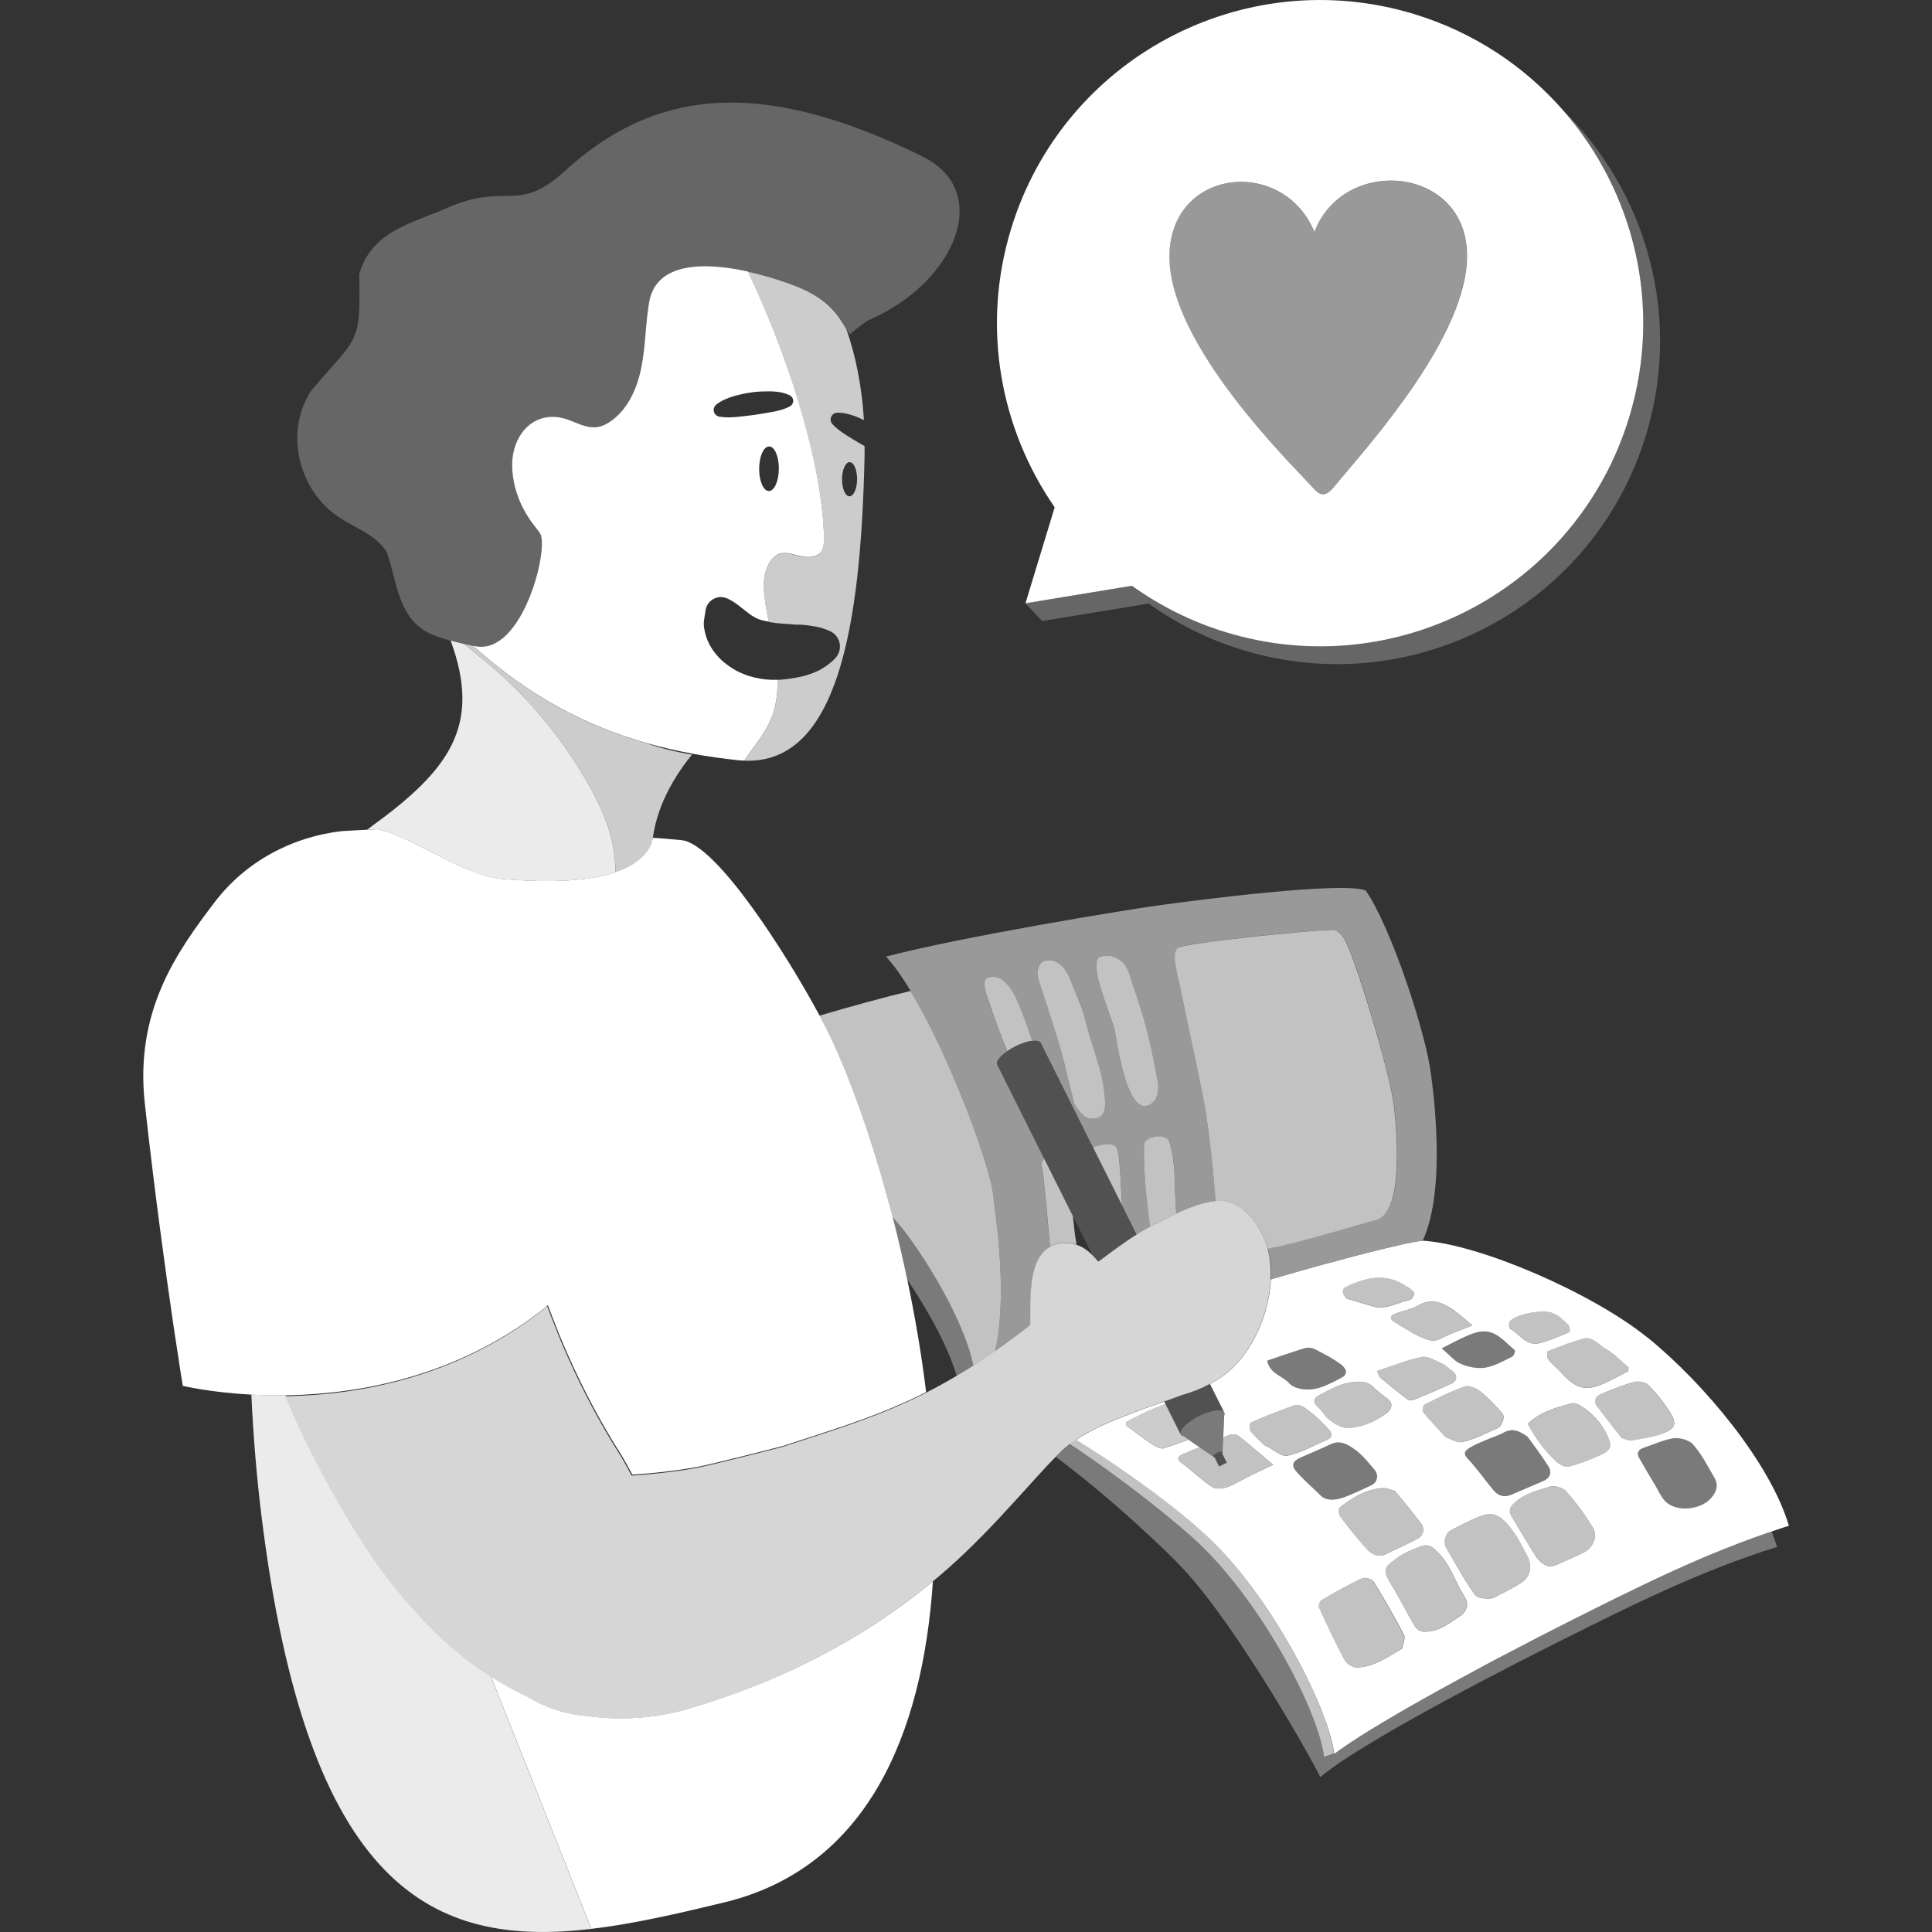
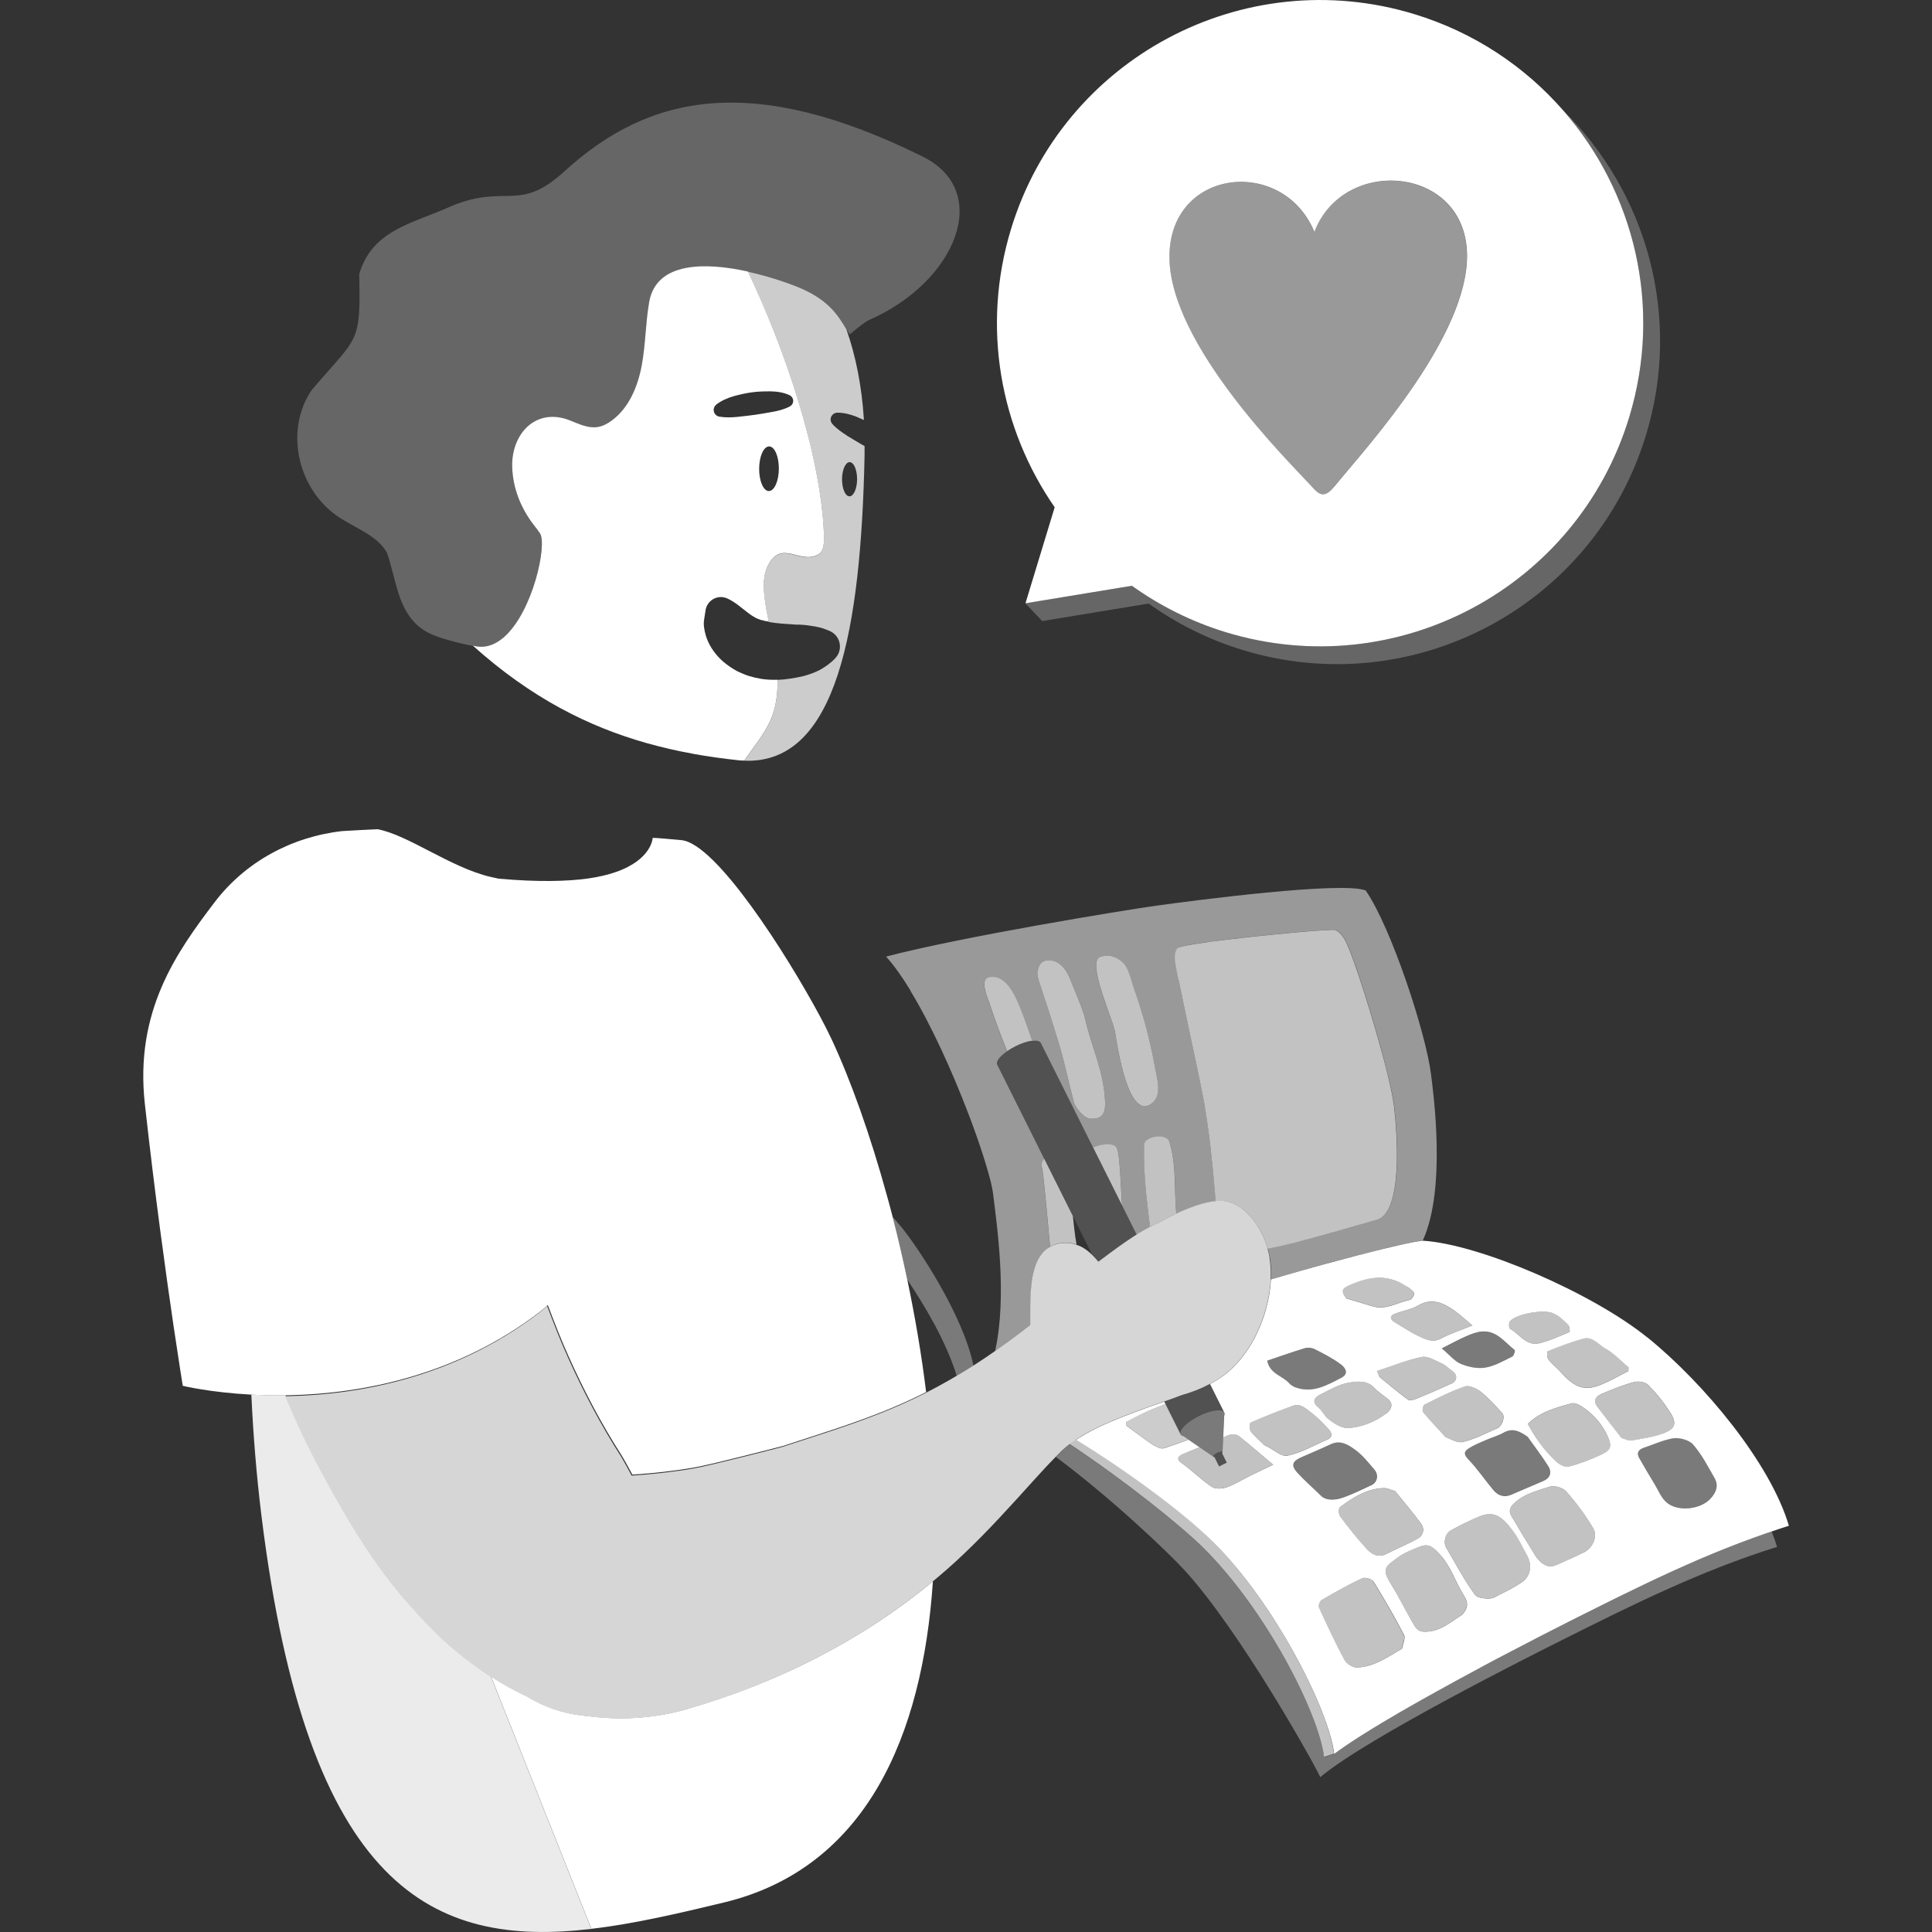
<svg xmlns="http://www.w3.org/2000/svg" viewBox="0 0 300 300">
  <rect x="0" y="0" width="300" height="300" fill="#333333" stroke="none" />
  <g fill="#fff">
    <path d="m 141.38 153.87 c 3.27 5.37 6.51 12.59 8.92 18.89 .03 .07 .05 .14 .08 .21 .12 .31 .23 .61 .35 .92 .03 .09 .07 .18 .1 .27 .11 .29 .22 .59 .32 .87 .03 .07 .05 .14 .08 .22 .23 .64 .46 1.27 .67 1.88 v .01 c .08 .22 .15 .43 .22 .64 .05 .15 .1 .31 .15 .46 .06 .19 .13 .38 .19 .57 .06 .17 .11 .34 .16 .5 .05 .17 .11 .34 .16 .5 .06 .18 .11 .36 .17 .54 .04 .14 .09 .29 .13 .43 .07 .23 .14 .46 .2 .68 .02 .07 .05 .15 .07 .22 .08 .29 .16 .57 .23 .83 .03 .09 .05 .18 .07 .26 .05 .18 .09 .36 .14 .53 .02 .09 .05 .18 .07 .27 .04 .16 .07 .31 .1 .45 .02 .08 .04 .17 .05 .24 .03 .15 .06 .29 .08 .42 .01 .06 .03 .13 .04 .19 .03 .19 .06 .36 .08 .52 .56 4.69 2.23 15.78 .31 24.4 1.75 -1.22 3.57 -2.56 5.48 -4.06 .04 -2.37 -.14 -5.75 .57 -8.43 .13 -.49 .29 -.95 .48 -1.38 .41 -.9 .97 -1.66 1.76 -2.18 .08 -.05 .16 -.09 .24 -.13 -.06 -.58 -.11 -1.17 -.17 -1.77 -.02 -.22 -.04 -.44 -.06 -.66 -.04 -.44 -.08 -.89 -.12 -1.33 s -.08 -.89 -.12 -1.32 -.08 -.87 -.12 -1.29 -.08 -.83 -.12 -1.23 c -.02 -.2 -.04 -.39 -.06 -.58 -.09 -.95 -.18 -1.81 -.26 -2.49 -.02 -.14 -.03 -.27 -.05 -.39 -.07 -.62 -.14 -1.06 -.19 -1.26 -.14 -.52 0 -.96 .3 -1.3 l .06 -.06 -.99 -1.99 -6.31 -12.63 c -.23 -.47 .41 -1.3 1.54 -2.07 -.02 -.04 -.03 -.08 -.05 -.11 -.45 -1.11 -.89 -2.24 -1.31 -3.37 s -.83 -2.27 -1.2 -3.39 c -.14 -.41 -.36 -.97 -.55 -1.56 -.08 -.24 -.15 -.48 -.22 -.71 -.04 -.14 -.07 -.27 -.1 -.41 -.05 -.21 -.08 -.42 -.1 -.61 -.03 -.31 0 -.59 .09 -.81 s .25 -.38 .51 -.45 c 2.37 -.65 3.86 2.39 4.2 3.08 .82 1.68 1.73 4.21 2.57 6.73 .72 -.1 1.24 -.01 1.4 .31 l 6.31 12.63 1.83 3.67 c .15 -.08 .3 -.15 .48 -.22 .22 -.08 .46 -.15 .71 -.2 .73 -.15 1.5 -.16 1.95 .02 .15 .06 .27 .14 .34 .24 .63 .26 .72 4.66 1 9.1 l 2.27 4.54 c .7 -.44 1.4 -.84 2.08 -1.19 -.41 -3.28 -.82 -6.47 -.92 -9.97 -.03 -.9 -.03 -1.81 -.01 -2.75 .03 -1.3 3.44 -1.93 3.94 -.49 .75 2.51 .82 4.86 .87 7.23 .02 .95 .04 1.9 .11 2.87 .02 .35 .06 .7 .09 1.05 1.79 -.84 4.13 -1.76 6.1 -1.95 -.06 -.72 -.12 -1.44 -.18 -2.15 -.38 -4.28 -.8 -8.4 -1.58 -13.04 -.13 -.74 -.37 -1.96 -.68 -3.46 -.09 -.43 -.18 -.88 -.28 -1.35 -.15 -.71 -.31 -1.46 -.47 -2.23 -.16 -.78 -.34 -1.58 -.51 -2.39 -.17 -.82 -.35 -1.64 -.52 -2.47 -.18 -.82 -.35 -1.64 -.52 -2.45 -.11 -.54 -.22 -1.06 -.33 -1.58 -.48 -2.31 -.9 -4.37 -1.14 -5.77 -.07 -.41 -.13 -.84 -.1 -1.25 .02 -.41 .13 -.81 .37 -1.16 .11 -.16 1.02 -.37 2.43 -.6 .47 -.08 1 -.16 1.57 -.24 .86 -.12 1.81 -.25 2.83 -.38 s 2.1 -.26 3.21 -.38 c .74 -.08 1.49 -.17 2.24 -.25 s 1.5 -.16 2.24 -.23 1.47 -.14 2.17 -.21 c .71 -.07 1.39 -.13 2.04 -.19 3.25 -.28 5.66 -.44 5.86 -.34 .25 .13 .47 .29 .66 .47 .38 .36 .66 .8 .89 1.25 .12 .23 .22 .46 .32 .69 .12 .26 .24 .57 .38 .92 s .28 .73 .43 1.15 c .08 .21 .16 .43 .24 .65 .24 .68 .5 1.42 .76 2.22 .18 .53 .36 1.09 .54 1.66 .09 .29 .19 .58 .28 .87 .28 .88 .56 1.8 .85 2.73 .19 .62 .38 1.25 .56 1.88 .19 .63 .37 1.26 .55 1.89 1.25 4.39 2.31 8.61 2.59 10.84 .54 4.34 1.42 16.62 -2.62 17.75 -5.07 1.42 -5.78 1.71 -12.3 3.45 -.56 .15 -1.29 .33 -2.12 .52 -.62 .14 -1.3 .29 -1.99 .43 -.19 .04 -.38 .08 -.57 .11 .12 .45 .23 .91 .31 1.37 .19 1.13 .25 2.27 .19 3.4 .76 -.22 1.55 -.45 2.36 -.69 .76 -.22 1.55 -.44 2.34 -.67 1.19 -.34 2.4 -.67 3.6 -1 1.61 -.44 3.21 -.87 4.75 -1.27 .77 -.2 1.52 -.4 2.25 -.58 .37 -.09 .72 -.18 1.08 -.27 .42 -.1 .83 -.2 1.23 -.3 .94 -.23 1.82 -.43 2.61 -.61 .28 -.06 .56 -.12 .82 -.18 1.04 -.22 1.9 -.38 2.52 -.45 3.73 -8.12 1.58 -23.36 1.29 -25.73 -.76 -6.38 -6.2 -22.94 -10.16 -28.63 -3.65 -1.45 -26.56 1.54 -32.49 2.36 -4.92 .68 -30.33 4.84 -41.98 7.91 1.24 1.36 2.53 3.19 3.81 5.3 z m 29.51 -5.32 c 1.51 -.44 2.72 .16 3.53 .98 .82 .82 1.24 2.85 1.61 3.84 .73 1.99 1.37 4.04 1.91 6.1 .55 2.06 1 4.13 1.37 6.17 .11 .61 .27 1.28 .38 1.95 .05 .27 .08 .53 .11 .8 s .04 .52 .03 .77 c 0 .13 -.01 .25 -.03 .37 -.06 .49 -.21 .94 -.5 1.33 -.14 .19 -.32 .37 -.54 .53 -.24 .17 -.46 .28 -.68 .33 -.33 .08 -.64 .04 -.93 -.09 -.2 -.09 -.38 -.23 -.56 -.4 -.27 -.26 -.52 -.6 -.76 -1.01 s -.46 -.87 -.66 -1.38 -.39 -1.05 -.56 -1.62 c -.17 -.56 -.33 -1.15 -.47 -1.72 -.1 -.39 -.18 -.77 -.26 -1.14 -.45 -2.06 -.7 -3.86 -.79 -4.3 -.05 -.25 -.15 -.61 -.3 -1.05 -.22 -.65 -.52 -1.48 -.84 -2.38 -.43 -1.2 -.89 -2.54 -1.23 -3.77 -.6 -2.16 -.82 -4.01 .17 -4.3 z m -9.75 2.17 c .05 -.33 .14 -.65 .32 -.92 .17 -.27 .42 -.49 .75 -.6 .17 -.06 .36 -.09 .57 -.09 1.14 0 1.97 .6 2.57 1.41 .36 .49 .63 1.05 .84 1.59 .14 .36 .33 .82 .54 1.33 .11 .26 .22 .52 .33 .8 .23 .55 .46 1.12 .67 1.67 .11 .27 .21 .54 .3 .8 .18 .51 .33 .98 .42 1.35 .56 2.43 1.29 4.46 1.91 6.49 s 1.12 4.07 1.24 6.52 c .07 1.43 -.18 2.76 -2.24 2.64 -1.18 -.07 -2.44 -1.93 -2.56 -2.41 -.73 -2.71 -1.42 -5.95 -2.06 -8.18 -.23 -.81 -.65 -2.17 -1.13 -3.71 -.16 -.51 -.33 -1.04 -.5 -1.58 -.25 -.81 -.51 -1.62 -.76 -2.4 -.17 -.52 -.33 -1.02 -.48 -1.5 -.23 -.71 -.44 -1.35 -.62 -1.87 -.08 -.23 -.13 -.53 -.13 -.85 0 -.16 .01 -.33 .03 -.49 z" opacity=".5" />
-     <path d="m 154.13 184.88 c -.01 -.06 -.02 -.13 -.04 -.19 -.03 -.13 -.05 -.27 -.08 -.42 -.02 -.08 -.04 -.16 -.05 -.24 -.03 -.14 -.07 -.29 -.1 -.45 -.02 -.09 -.04 -.18 -.07 -.27 -.04 -.17 -.09 -.35 -.14 -.53 -.02 -.09 -.05 -.17 -.07 -.26 -.07 -.27 -.15 -.55 -.23 -.83 -.02 -.07 -.04 -.15 -.07 -.22 -.07 -.22 -.13 -.45 -.2 -.68 -.04 -.14 -.09 -.28 -.13 -.43 -.05 -.18 -.11 -.35 -.17 -.54 -.05 -.16 -.11 -.33 -.16 -.5 -.05 -.16 -.11 -.33 -.16 -.5 -.06 -.19 -.12 -.38 -.19 -.57 -.05 -.15 -.1 -.3 -.15 -.46 -.07 -.21 -.14 -.42 -.22 -.64 v -.01 c -.21 -.61 -.44 -1.24 -.67 -1.88 -.03 -.07 -.05 -.14 -.08 -.22 -.11 -.29 -.21 -.58 -.32 -.87 -.03 -.09 -.07 -.18 -.1 -.27 -.11 -.3 -.23 -.61 -.35 -.92 -.03 -.07 -.05 -.14 -.08 -.21 -2.41 -6.29 -5.65 -13.52 -8.92 -18.89 -3.96 .94 -9.03 2.32 -14.13 3.83 .75 1.4 1.38 2.64 1.84 3.62 2.97 6.33 6.04 14.88 8.7 24.62 .27 1 .54 2 .81 3.02 .48 .55 .96 1.1 1.42 1.66 2.13 2.58 9.45 13.28 11.13 21.44 .2 -.13 .4 -.26 .6 -.39 .91 -.59 1.83 -1.22 2.77 -1.87 1.92 -8.63 .25 -19.71 -.31 -24.4 -.02 -.16 -.05 -.33 -.08 -.52 z" opacity=".7" />
    <path d="m 206.24 268.5 c -.09 -.29 -.19 -.59 -.3 -.9 -.53 -1.54 -1.22 -3.24 -2.04 -5.04 -.16 -.36 -.33 -.72 -.51 -1.09 -.52 -1.1 -1.09 -2.24 -1.7 -3.39 -1.02 -1.92 -2.15 -3.89 -3.37 -5.84 -.73 -1.17 -1.5 -2.34 -2.29 -3.49 -.27 -.38 -.53 -.76 -.8 -1.14 -.54 -.76 -1.1 -1.5 -1.66 -2.23 -.28 -.37 -.57 -.73 -.85 -1.08 -.57 -.71 -1.16 -1.41 -1.75 -2.09 -.89 -1.01 -1.79 -1.98 -2.71 -2.89 -.66 -.65 -1.41 -1.34 -2.23 -2.06 -.08 -.07 -.16 -.14 -.24 -.21 -.21 -.18 -.42 -.36 -.64 -.55 -.1 -.09 -.2 -.18 -.31 -.27 -.25 -.22 -.52 -.43 -.78 -.65 -.07 -.06 -.14 -.12 -.22 -.18 -.29 -.24 -.58 -.48 -.88 -.72 -.06 -.05 -.11 -.09 -.17 -.14 -.31 -.25 -.64 -.51 -.96 -.76 -.05 -.04 -.09 -.07 -.14 -.11 -.27 -.21 -.54 -.42 -.82 -.63 -.11 -.08 -.21 -.17 -.32 -.25 -.28 -.22 -.57 -.44 -.86 -.65 -.1 -.08 -.21 -.16 -.31 -.24 -.31 -.23 -.62 -.46 -.93 -.69 -.1 -.07 -.19 -.14 -.28 -.21 -.33 -.24 -.66 -.48 -1 -.73 -.08 -.06 -.16 -.12 -.24 -.17 -.39 -.28 -.77 -.55 -1.17 -.83 -.03 -.02 -.06 -.04 -.09 -.07 -.38 -.27 -.77 -.54 -1.15 -.8 -.04 -.03 -.09 -.06 -.13 -.09 -.39 -.27 -.78 -.53 -1.17 -.8 -.04 -.03 -.09 -.06 -.13 -.09 -1.99 -1.35 -4.03 -2.66 -6.03 -3.89 -.33 .22 -.67 .45 -.98 .69 8.36 5.53 17.17 12.57 20.75 16.11 9.78 9.68 17.97 25.77 18.77 32.49 l 1.53 -.52 c -.13 -1.05 -.43 -2.34 -.9 -3.81 z" opacity=".7" />
    <path d="m 183.03 152.16 c .19 .98 .42 2.07 .66 3.23 .11 .51 .22 1.04 .33 1.58 .17 .8 .34 1.62 .52 2.45 .18 .82 .35 1.65 .52 2.47 s .34 1.62 .51 2.39 c .16 .78 .32 1.52 .47 2.23 .1 .47 .19 .92 .28 1.35 .31 1.5 .55 2.72 .68 3.46 .78 4.63 1.21 8.76 1.58 13.04 .06 .71 .12 1.43 .18 2.15 .33 -.03 .66 -.05 .96 -.04 3.23 .14 5.86 3.55 6.95 6.83 .07 .2 .11 .4 .17 .6 .19 -.04 .38 -.07 .57 -.11 .69 -.14 1.36 -.28 1.99 -.43 .83 -.19 1.57 -.37 2.12 -.52 6.52 -1.74 7.23 -2.03 12.3 -3.45 4.04 -1.13 3.16 -13.41 2.62 -17.75 -.28 -2.23 -1.33 -6.45 -2.59 -10.84 -.18 -.63 -.36 -1.26 -.55 -1.89 s -.37 -1.26 -.56 -1.88 c -.28 -.93 -.57 -1.85 -.85 -2.73 -.09 -.29 -.19 -.59 -.28 -.87 -.19 -.57 -.37 -1.13 -.54 -1.66 -.27 -.8 -.52 -1.54 -.76 -2.22 -.08 -.23 -.16 -.44 -.24 -.65 -.15 -.42 -.3 -.81 -.43 -1.15 -.14 -.35 -.26 -.66 -.38 -.92 -.1 -.23 -.2 -.46 -.32 -.69 -.23 -.45 -.51 -.89 -.89 -1.25 -.19 -.18 -.41 -.34 -.66 -.47 -.2 -.1 -2.61 .05 -5.86 .34 -.65 .06 -1.33 .12 -2.04 .19 s -1.43 .14 -2.17 .21 -1.49 .15 -2.24 .23 -1.5 .16 -2.24 .25 c -1.11 .13 -2.19 .25 -3.21 .38 s -1.98 .25 -2.83 .38 c -.57 .08 -1.1 .16 -1.57 .24 -1.41 .23 -2.32 .44 -2.43 .6 -.24 .35 -.35 .75 -.37 1.16 -.03 .41 .03 .84 .1 1.25 .12 .7 .29 1.56 .48 2.54 z" opacity=".7" />
    <path d="m 177.65 177.79 c -.02 .94 -.02 1.86 .01 2.75 .1 3.5 .51 6.69 .92 9.97 .17 -.08 .33 -.18 .5 -.25 .26 -.12 .52 -.25 .77 -.35 0 0 1.18 -.7 2.81 -1.46 -.04 -.35 -.07 -.7 -.09 -1.05 -.06 -.97 -.08 -1.92 -.11 -2.87 -.06 -2.37 -.12 -4.72 -.87 -7.23 -.5 -1.44 -3.91 -.82 -3.94 .49 z" opacity=".7" />
    <path d="m 173.24 178.06 c -.07 -.1 -.19 -.18 -.34 -.24 -.45 -.17 -1.22 -.17 -1.95 -.02 -.24 .05 -.48 .12 -.71 .2 -.17 .06 -.33 .14 -.48 .22 l 4.47 8.94 c -.28 -4.45 -.37 -8.85 -1 -9.1 z" opacity=".7" />
    <path d="m 167 192.28 c -.05 -.37 -.1 -.8 -.16 -1.26 -.02 -.16 -.04 -.31 -.06 -.48 -.06 -.49 -.11 -1.01 -.17 -1.56 l -.02 -.16 -4.45 -8.9 c -.02 .02 -.04 .04 -.06 .06 -.22 .26 -.36 .57 -.35 .93 0 .12 .02 .24 .06 .37 .01 .05 .03 .11 .04 .19 .04 .24 .1 .6 .15 1.06 .02 .12 .03 .25 .05 .39 .08 .69 .16 1.54 .26 2.49 .02 .19 .04 .39 .06 .58 .04 .4 .08 .81 .12 1.23 s .08 .85 .12 1.29 .08 .88 .12 1.32 .08 .89 .12 1.33 c .02 .22 .04 .44 .06 .66 .06 .6 .11 1.2 .17 1.77 1.2 -.69 2.71 -.8 4.1 -.34 -.04 -.26 -.09 -.59 -.15 -.98 z" opacity=".7" />
    <path d="m 153.46 151.8 c -.26 .07 -.42 .23 -.51 .45 s -.11 .5 -.09 .81 c .02 .19 .05 .4 .1 .61 .03 .13 .06 .27 .1 .41 .06 .24 .14 .48 .22 .71 .2 .59 .42 1.15 .55 1.56 .37 1.12 .78 2.26 1.2 3.39 s .86 2.26 1.31 3.37 c .02 .04 .03 .08 .05 .11 .38 -.26 .81 -.52 1.29 -.76 .93 -.47 1.84 -.76 2.56 -.86 -.84 -2.52 -1.75 -5.05 -2.57 -6.73 -.34 -.69 -1.83 -3.73 -4.2 -3.08 z" opacity=".7" />
    <path d="m 162.35 155.43 c .25 .78 .51 1.6 .76 2.4 .17 .54 .34 1.07 .5 1.58 .48 1.54 .9 2.9 1.13 3.71 .64 2.23 1.33 5.48 2.06 8.18 .13 .48 1.38 2.34 2.56 2.41 2.06 .12 2.3 -1.21 2.24 -2.64 -.12 -2.45 -.62 -4.49 -1.24 -6.52 s -1.35 -4.06 -1.91 -6.49 c -.09 -.37 -.24 -.84 -.42 -1.35 -.09 -.26 -.19 -.53 -.3 -.8 -.21 -.55 -.44 -1.12 -.67 -1.67 -.11 -.27 -.22 -.54 -.33 -.8 -.21 -.51 -.4 -.97 -.54 -1.33 -.21 -.54 -.48 -1.1 -.84 -1.59 -.6 -.81 -1.43 -1.42 -2.57 -1.41 -.22 0 -.41 .03 -.57 .09 -.34 .12 -.58 .33 -.75 .6 s -.27 .59 -.32 .92 c -.02 .16 -.03 .33 -.03 .49 .01 .32 .06 .62 .13 .85 .18 .52 .39 1.16 .62 1.87 .15 .47 .32 .98 .48 1.5 z" opacity=".7" />
    <path d="m 171.96 156.63 c .32 .9 .62 1.73 .84 2.38 .14 .44 .25 .79 .3 1.05 .09 .45 .34 2.24 .79 4.3 .08 .37 .17 .76 .26 1.14 .14 .58 .3 1.16 .47 1.72 s .36 1.11 .56 1.62 .42 .97 .66 1.38 .49 .75 .76 1.01 c .18 .17 .37 .31 .56 .4 .29 .14 .6 .18 .93 .09 .22 -.06 .45 -.16 .68 -.33 .22 -.16 .4 -.34 .54 -.53 .29 -.39 .44 -.84 .5 -1.33 .02 -.12 .02 -.25 .03 -.37 .01 -.25 0 -.51 -.03 -.77 -.02 -.26 -.06 -.53 -.11 -.8 -.11 -.67 -.27 -1.34 -.38 -1.95 -.37 -2.04 -.83 -4.11 -1.37 -6.17 -.55 -2.06 -1.19 -4.1 -1.91 -6.1 -.36 -1 -.79 -3.03 -1.61 -3.84 -.82 -.82 -2.02 -1.42 -3.53 -.98 -.99 .29 -.77 2.14 -.17 4.3 .34 1.24 .81 2.57 1.23 3.77 z" opacity=".7" />
    <path d="m 213.27 245.6 c -.25 -.41 -1.34 -.73 -1.77 -.53 -2.17 1.02 -4.26 2.21 -6.33 3.41 -.27 .16 -.5 .86 -.37 1.14 1.26 2.75 2.53 5.49 3.96 8.15 .32 .59 1.29 1.19 1.93 1.16 2.56 -.1 4.61 -1.54 6.97 -2.91 .12 -.72 .59 -1.62 .31 -2.15 -1.46 -2.82 -3.05 -5.58 -4.72 -8.27 z" opacity=".7" />
    <path d="m 235.03 237.87 c -1.65 -2.2 -2.84 -3.48 -5.47 -2.34 -1.45 .63 -2.86 1.34 -4.25 2.08 -.91 .49 -1.22 1.89 -.73 2.73 1.31 2.22 2.51 4.51 3.98 6.61 .52 .74 .54 1.13 2.2 1.26 1.08 .09 1.41 -.3 1.95 -.54 1.31 -.6 2.61 -1.29 3.81 -2.15 1.31 -1.11 1.33 -2.78 .56 -4.12 -.68 -1.18 -1.23 -2.46 -2.04 -3.54 z" opacity=".7" />
    <path d="m 223.45 241.23 c -1.14 -1.19 -1.75 -1.6 -3.21 -.99 -1.11 .47 -2.27 .91 -3.22 1.61 -1.96 1.46 -2.59 1.65 -.92 4.31 1.17 1.86 2.12 3.85 3.22 5.75 .41 .7 .74 1.44 1.88 1.45 2.39 .02 3.98 -1.47 5.77 -2.59 .92 -1.03 1.13 -1.75 .26 -3.13 -1.31 -2.09 -2 -4.54 -3.79 -6.41 z" opacity=".7" />
    <path d="m 243.21 231.6 c -.52 -.59 -1.86 -.99 -2.58 -.75 -1.85 .61 -3.82 1.05 -5.38 2.45 -.77 .69 -1.04 1.28 -.56 2.11 1.21 2.07 2.46 4.12 3.72 6.16 .24 .39 .6 .71 .91 1.07 1.03 .68 1.42 .77 2.54 .28 1.36 -.59 2.71 -1.19 4.03 -1.85 1.42 -.71 2.27 -2.49 1.48 -3.81 -1.19 -2.01 -2.61 -3.92 -4.16 -5.67 z" opacity=".7" />
    <path d="m 212.16 240.46 c .79 .86 1.81 1.49 3.12 .83 1.6 -.81 3.27 -1.49 4.83 -2.37 .92 -.52 1.16 -1.51 .51 -2.38 -1.24 -1.68 -2.6 -3.27 -3.99 -4.99 -.65 -.18 -1.25 -.5 -1.84 -.47 -2.61 .12 -4.73 1.46 -6.73 2.97 -.23 .18 -.22 1.1 .02 1.42 1.29 1.72 2.62 3.42 4.08 5 z" opacity=".7" />
    <path d="m 246.13 218.76 c -.6 -.45 -1.51 -1.01 -2.08 -.84 -2.35 .66 -4.8 1.23 -6.82 3.18 1.18 2.19 2.62 4.2 4.46 5.89 .48 .44 1.36 .91 1.9 .76 1.78 -.49 3.53 -1.15 5.2 -1.93 1.41 -.66 1.5 -1.28 .87 -2.74 -.77 -1.77 -2.01 -3.18 -3.52 -4.31 z" opacity=".7" />
    <path d="m 259.28 219.25 c -.97 -1.49 -2.09 -2.91 -3.34 -4.17 -.46 -.46 -1.55 -.65 -2.22 -.47 -1.73 .47 -3.42 1.16 -5.08 1.86 -.84 .35 -1.32 1.03 -.63 1.95 1.21 1.6 2.46 3.18 3.77 4.87 .49 .14 1.06 .49 1.56 .4 1.7 -.28 3.46 -.52 5.05 -1.15 1.79 -.7 2 -1.57 .89 -3.28 z" opacity=".7" />
    <path d="m 227.45 215.28 c -2.17 .75 -4.24 1.82 -6.3 2.84 -.21 .11 -.36 .93 -.19 1.14 .97 1.2 2.05 2.31 3.47 3.86 .62 .2 1.76 .99 2.67 .78 1.86 -.42 3.61 -1.35 5.37 -2.13 .79 -.35 1.27 -1.81 .77 -2.36 -1.06 -1.16 -2.12 -2.35 -3.34 -3.32 -.65 -.52 -1.79 -1.04 -2.45 -.81 z" opacity=".7" />
    <path d="m 188.58 226.25 c -.09 0 -.16 -.02 -.19 -.07 l -2.14 -1.46 c -.92 .36 -1.83 .73 -2.73 1.13 -.5 .22 -1 .68 -.04 1.33 1.64 1.12 3.04 2.58 4.68 3.69 .55 .37 1.62 .31 2.32 .06 1.31 -.47 2.51 -1.23 3.76 -1.85 .99 -.49 2 -.96 3.45 -1.65 -1.96 -1.64 -3.55 -3.03 -5.2 -4.34 -.86 -.68 -1.68 -.3 -2.56 .11 l -.1 2.28 c .02 .05 -.01 .12 -.06 .19 l .72 1.45 -1.19 .59 -.72 -1.45 z" opacity=".7" />
    <path d="m 199.94 226.02 c 2.1 -.43 4.05 -1.59 6.06 -2.45 1 -.43 .86 -1.07 .24 -1.7 -.85 -.87 -1.67 -1.8 -2.65 -2.52 -.81 -.6 -1.66 -1.5 -2.84 -1.07 -2.21 .81 -4.39 1.67 -6.55 2.61 -.18 .08 -.22 1.06 .01 1.36 .61 .79 1.4 1.44 2.12 2.15 1.24 .47 2.5 1.84 3.6 1.61 z" opacity=".7" />
    <path d="m 240.43 211.06 c .54 .71 1.29 1.26 1.88 1.93 2.17 2.47 3.74 3.04 6.24 2.02 1.48 -.6 2.87 -1.41 4.3 -2.13 l .03 -.57 c -1.19 -1 -2.27 -2.18 -3.6 -2.93 -1.08 -.61 -1.99 -1.94 -3.44 -1.54 -1.88 .52 -3.71 1.23 -5.52 1.95 -.12 .05 -.12 .96 .11 1.26 z" opacity=".7" />
    <path d="m 215.26 219.47 c .72 -.55 1.25 -1.46 .15 -2.31 -.68 -.52 -1.42 -.99 -1.99 -1.62 -1.19 -1.31 -2.78 -1.05 -4.1 -.81 -1.53 .27 -2.96 1.15 -4.39 1.86 -.85 .42 -1.23 1.05 -.31 1.89 .51 .47 .9 1.08 1.34 1.62 1.04 .89 2.33 1.73 3.47 1.65 2.08 -.16 4.13 -.98 5.83 -2.27 z" opacity=".7" />
    <path d="m 219.77 217.26 c 1.89 -.78 3.76 -1.58 5.62 -2.43 .95 -.44 .94 -1.4 .07 -1.99 -.52 -.35 -.95 -.85 -1.5 -1.09 -1.03 -.45 -2.22 -1.24 -3.17 -1.05 -2.31 .45 -4.53 1.39 -6.93 2.18 .26 .6 .29 .87 .44 .99 1.42 1.17 2.84 2.35 4.32 3.45 .24 .18 .81 .08 1.16 -.06 z" opacity=".7" />
    <path d="m 216.53 205.3 c 1.22 .7 2.39 1.52 3.66 2.12 1.11 .52 2.22 1.15 3.59 .41 1.38 -.74 2.91 -1.22 4.84 -2.01 -1.07 -.9 -1.83 -1.64 -2.69 -2.23 -1.76 -1.22 -3.54 -2.15 -5.78 -.84 -1.12 .66 -2.53 .81 -3.73 1.35 -.7 .31 -.53 .84 .11 1.21 z" opacity=".7" />
    <path d="m 209.2 199.71 c -1.02 .47 -.79 .98 -.16 1.89 1.37 .41 2.75 .83 4.12 1.23 2.06 .61 3.81 -.61 5.7 -1 .31 -.07 .72 -.65 .71 -.98 -.01 -.31 -.5 -.61 -.8 -.9 -.13 -.12 -.33 -.16 -.48 -.26 -3.03 -2.04 -6.07 -1.37 -9.09 .01 z" opacity=".7" />
    <path d="m 238.97 208.58 c 1.63 -.37 3.18 -1.11 4.74 -1.76 .08 -.04 .03 -.84 -.19 -1.08 -.45 -.5 -.99 -.97 -1.54 -1.38 -.27 -.15 -.53 -.32 -.81 -.44 -1.44 -.65 -5.64 .06 -6.69 1.22 -.21 .23 -.19 1.09 -.01 1.19 1.48 .81 2.52 2.71 4.5 2.26 z" opacity=".7" />
    <path d="m 159.22 93.68 l 16.54 -2.72 c 4.33 3.1 9.23 5.58 14.61 7.22 26.51 8.07 54.54 -6.87 62.61 -33.38 5.24 -17.22 .77 -35.07 -10.27 -47.68 -5.96 -6.81 -13.82 -12.1 -23.11 -14.93 -26.51 -8.07 -54.54 6.87 -62.61 33.38 -4.65 15.26 -1.65 31.03 6.78 43.2 l -4.54 14.92 z m 44.87 -57.64 c 4.47 -11.91 23.59 -10.35 23.71 3.57 .11 12.39 -14.98 29.16 -19.72 34.87 -1.1 1.32 -1.74 2.26 -2.66 2.27 -.7 .01 -1.34 -.78 -1.75 -1.23 -3.51 -3.81 -21.97 -21.94 -22.08 -35.51 -.12 -13.92 17.67 -15.81 22.51 -3.97 z" />
    <path d="m 255.8 207.68 c -8.5 -6.88 -25.99 -14.48 -34.9 -15.03 -.15 .02 -.32 .04 -.51 .07 -.55 .09 -1.23 .21 -2.01 .38 -.26 .06 -.53 .11 -.82 .18 -.79 .18 -1.67 .38 -2.61 .61 -.4 .1 -.81 .2 -1.23 .3 -.35 .09 -.71 .18 -1.08 .27 -.73 .19 -1.48 .38 -2.25 .58 -1.54 .4 -3.14 .83 -4.75 1.27 -1.21 .33 -2.42 .67 -3.6 1 -.79 .22 -1.57 .45 -2.34 .67 -.81 .23 -1.6 .46 -2.36 .69 -.07 1.56 -.34 3.11 -.75 4.58 -.31 1.13 -.71 2.22 -1.18 3.27 -.2 .44 -.4 .87 -.62 1.29 -1.18 2.23 -2.72 4.19 -4.65 5.68 -.71 .54 -1.47 1 -2.25 1.42 l 2.22 4.44 c .07 .14 .05 .31 -.02 .49 l -.15 3.37 c .88 -.41 1.7 -.79 2.56 -.11 1.65 1.31 3.24 2.7 5.2 4.34 -1.45 .7 -2.46 1.16 -3.45 1.65 -1.25 .62 -2.46 1.38 -3.76 1.85 -.69 .25 -1.76 .31 -2.32 -.06 -1.65 -1.1 -3.05 -2.56 -4.68 -3.69 -.95 -.65 -.45 -1.11 .04 -1.33 .9 -.4 1.82 -.77 2.73 -1.13 l -1.72 -1.18 c -1.26 .46 -2.52 .91 -3.8 1.33 -.47 .16 -1.23 -.22 -1.73 -.54 -1.41 -.94 -2.75 -1.98 -4.11 -2.97 l -.02 -.57 c 1.13 -.57 2.24 -1.19 3.39 -1.7 .89 -.39 1.79 -.74 2.7 -1.09 l -.18 -.36 c -1.51 .52 -3.02 1.03 -4.51 1.6 -3 1.15 -6.4 2.45 -9.19 4.33 2 1.23 4.04 2.54 6.03 3.89 .04 .03 .09 .06 .13 .09 .39 .27 .78 .53 1.17 .8 .04 .03 .09 .06 .13 .09 .39 .27 .77 .53 1.15 .8 .03 .02 .06 .04 .09 .07 .39 .28 .78 .55 1.17 .83 .08 .06 .16 .12 .24 .17 .34 .24 .67 .48 1 .73 .1 .07 .19 .14 .28 .21 .31 .23 .62 .46 .93 .69 .11 .08 .21 .16 .31 .24 .29 .22 .58 .44 .86 .65 .11 .08 .22 .17 .32 .25 .28 .21 .55 .42 .82 .63 .05 .04 .09 .07 .14 .11 .32 .26 .65 .51 .96 .76 .06 .05 .11 .09 .17 .14 .3 .24 .6 .48 .88 .72 .08 .06 .14 .12 .22 .18 .26 .22 .53 .44 .78 .65 .11 .09 .2 .18 .31 .27 .22 .18 .43 .37 .64 .55 .08 .07 .16 .14 .24 .21 .82 .72 1.57 1.42 2.23 2.06 .46 .45 .92 .92 1.37 1.4 s .9 .98 1.34 1.48 c .59 .68 1.17 1.37 1.75 2.09 .29 .36 .57 .72 .85 1.08 .56 .73 1.12 1.47 1.66 2.23 .27 .38 .54 .76 .8 1.14 .79 1.15 1.56 2.31 2.29 3.49 1.22 1.95 2.35 3.92 3.37 5.84 .61 1.15 1.18 2.29 1.7 3.39 .17 .37 .34 .73 .51 1.09 .21 .45 .4 .89 .59 1.33 .38 .87 .72 1.72 1.02 2.53 .15 .4 .29 .8 .43 1.18 .11 .31 .21 .61 .3 .9 .12 .37 .22 .72 .32 1.07 .29 1.03 .49 1.96 .58 2.74 1.07 -.8 2.4 -1.7 3.9 -2.66 1.13 -.72 2.36 -1.48 3.65 -2.25 .87 -.52 1.76 -1.05 2.68 -1.58 .46 -.27 .93 -.53 1.4 -.8 1.41 -.81 2.86 -1.62 4.32 -2.43 .97 -.54 1.95 -1.08 2.92 -1.61 1.46 -.79 2.91 -1.57 4.31 -2.33 s 2.77 -1.47 4.07 -2.15 c 1.73 -.91 3.33 -1.74 4.73 -2.46 2.46 -1.26 4.31 -2.2 5.17 -2.63 1.27 -.63 2.53 -1.27 3.8 -1.9 .52 -.26 1.05 -.52 1.57 -.78 l 2.31 -1.14 c .63 -.31 1.27 -.61 1.9 -.92 .67 -.32 1.34 -.65 2.01 -.97 .68 -.32 1.36 -.64 2.05 -.96 .63 -.29 1.27 -.59 1.9 -.88 .71 -.32 1.42 -.64 2.13 -.95 .62 -.27 1.25 -.55 1.87 -.82 .73 -.31 1.46 -.61 2.19 -.92 .62 -.26 1.25 -.51 1.88 -.76 .74 -.29 1.48 -.58 2.23 -.87 .64 -.24 1.27 -.48 1.91 -.71 .75 -.27 1.5 -.54 2.25 -.8 .26 -.09 .53 -.17 .79 -.26 .89 -.3 1.77 -.61 2.67 -.89 -2.87 -9.71 -13.12 -22.08 -21.96 -29.24 z m -6.52 1.72 c 1.33 .75 2.41 1.93 3.6 2.93 l -.03 .57 c -1.43 .72 -2.82 1.53 -4.3 2.13 -2.51 1.02 -4.07 .44 -6.24 -2.02 -.59 -.67 -1.34 -1.22 -1.88 -1.93 -.23 -.3 -.23 -1.21 -.11 -1.26 1.81 -.72 3.64 -1.43 5.52 -1.95 1.45 -.4 2.37 .93 3.44 1.54 z m -14.8 -4.25 c 1.05 -1.16 5.26 -1.87 6.69 -1.22 .28 .13 .54 .3 .81 .44 .54 .42 1.08 .89 1.54 1.38 .22 .24 .27 1.04 .19 1.08 -1.56 .65 -3.11 1.38 -4.74 1.76 -1.98 .45 -3.02 -1.45 -4.5 -2.26 -.18 -.1 -.2 -.96 .01 -1.19 z m -29.85 13.33 c -.93 -.84 -.54 -1.47 .31 -1.89 1.43 -.71 2.86 -1.59 4.39 -1.86 1.32 -.23 2.91 -.49 4.1 .81 .57 .62 1.31 1.09 1.99 1.62 1.1 .85 .57 1.76 -.15 2.31 -1.71 1.29 -3.75 2.12 -5.83 2.27 -1.14 .09 -2.43 -.76 -3.47 -1.65 -.44 -.55 -.82 -1.16 -1.34 -1.62 z m 9.23 -5.59 c 2.4 -.79 4.62 -1.72 6.93 -2.18 .96 -.19 2.14 .6 3.17 1.05 .55 .24 .99 .75 1.5 1.09 .87 .59 .88 1.55 -.07 1.99 -1.86 .85 -3.73 1.66 -5.62 2.43 -.35 .14 -.92 .24 -1.16 .06 -1.48 -1.1 -2.9 -2.28 -4.32 -3.45 -.15 -.13 -.18 -.4 -.44 -.99 z m 2.78 18.66 c 1.39 1.72 2.75 3.31 3.99 4.99 .64 .87 .41 1.86 -.51 2.38 -1.56 .88 -3.23 1.56 -4.83 2.37 -1.31 .66 -2.33 .03 -3.12 -.83 -1.45 -1.58 -2.79 -3.28 -4.08 -5 -.24 -.32 -.26 -1.24 -.02 -1.42 2 -1.51 4.13 -2.85 6.73 -2.97 .59 -.03 1.19 .3 1.84 .47 z m 4.34 -12.28 c -.17 -.21 -.03 -1.03 .19 -1.14 2.06 -1.03 4.13 -2.09 6.3 -2.84 .66 -.23 1.8 .3 2.45 .81 1.22 .97 2.28 2.16 3.34 3.32 .5 .55 .02 2.01 -.77 2.36 -1.77 .78 -3.52 1.71 -5.37 2.13 -.91 .21 -2.05 -.58 -2.67 -.78 -1.41 -1.55 -2.49 -2.66 -3.47 -3.86 z m 7.25 5.53 c .82 -.5 1.74 -.86 2.62 -1.24 .85 -.37 1.77 -.62 2.57 -1.07 1.46 -.84 2.54 -.25 3.78 .6 1.08 1.52 2.22 2.99 3.21 4.57 .63 1.02 .28 1.88 -.89 2.36 -1.64 .68 -3.26 1.41 -4.9 2.09 -1.05 .44 -2 .13 -2.69 -.69 -1.35 -1.6 -2.53 -3.37 -3.98 -4.88 -.89 -.92 -.38 -1.34 .27 -1.73 z m 6.98 -15.15 c .09 .08 -.14 .89 -.39 1 -1.36 .66 -2.73 1.47 -4.19 1.71 -1.2 .2 -2.61 -.1 -3.77 -.57 -.99 -.41 -1.75 -1.38 -2.98 -2.41 1.4 -.71 2.57 -1.35 3.78 -1.88 .77 -.34 1.61 -.67 2.43 -.74 2.3 -.19 3.56 1.65 5.11 2.88 z m -9.27 -6.06 c .86 .6 1.62 1.34 2.69 2.23 -1.93 .79 -3.46 1.27 -4.84 2.01 -1.37 .74 -2.48 .11 -3.59 -.41 -1.27 -.6 -2.44 -1.42 -3.66 -2.12 -.64 -.37 -.81 -.9 -.11 -1.21 1.21 -.54 2.61 -.69 3.73 -1.35 2.23 -1.31 4.01 -.38 5.78 .84 z m -16.73 -3.87 c 3.03 -1.39 6.06 -2.06 9.09 -.01 .15 .1 .35 .14 .48 .26 .3 .28 .8 .59 .8 .9 .01 .34 -.4 .92 -.71 .98 -1.89 .39 -3.64 1.61 -5.7 1 -1.38 -.41 -2.75 -.82 -4.12 -1.23 -.63 -.9 -.85 -1.42 .16 -1.89 z m -6.54 9.62 c .46 -.14 1.1 -.04 1.54 .19 1.39 .71 2.8 1.43 4.03 2.36 .57 .43 1.34 1.38 .02 2.06 -2.2 1.14 -4.39 2.42 -7.02 1.51 -.4 -.14 -.81 -.38 -1.08 -.69 -1.03 -1.16 -2.98 -1.41 -3.39 -3.48 2 -.67 3.94 -1.37 5.91 -1.96 z m -6.33 15.07 c -.72 -.71 -1.51 -1.36 -2.12 -2.15 -.23 -.3 -.19 -1.28 -.01 -1.36 2.15 -.94 4.34 -1.8 6.55 -2.61 1.19 -.43 2.03 .47 2.84 1.07 .97 .72 1.8 1.64 2.65 2.52 .61 .63 .76 1.27 -.24 1.7 -2.01 .86 -3.96 2.02 -6.06 2.45 -1.1 .23 -2.36 -1.14 -3.6 -1.61 z m 5.13 4.29 c -1.03 -1.12 -.83 -1.79 .54 -2.39 1.53 -.68 3.07 -1.31 4.58 -2.03 1.58 -.76 2.83 .1 3.93 .91 1.09 .8 1.96 1.93 2.86 2.97 .74 .85 .51 2.02 -.44 2.46 -1.49 .68 -2.96 1.43 -4.5 1.95 -1.16 .39 -2.41 .44 -3.2 -.2 -1.44 -1.4 -2.67 -2.47 -3.76 -3.66 z m 16.21 27.32 c -2.36 1.38 -4.41 2.82 -6.97 2.91 -.65 .03 -1.62 -.58 -1.93 -1.16 -1.43 -2.66 -2.71 -5.41 -3.96 -8.15 -.13 -.28 .1 -.98 .37 -1.14 2.07 -1.21 4.16 -2.39 6.33 -3.41 .43 -.2 1.51 .12 1.77 .53 1.67 2.7 3.26 5.45 4.72 8.27 .27 .53 -.19 1.43 -.31 2.15 z m 9.3 -5.24 c -1.79 1.12 -3.38 2.61 -5.77 2.59 -1.14 -.01 -1.47 -.75 -1.88 -1.45 -1.1 -1.9 -2.06 -3.89 -3.22 -5.75 -1.67 -2.66 -1.04 -2.85 .92 -4.31 .95 -.71 2.11 -1.15 3.22 -1.61 1.46 -.62 2.07 -.21 3.21 .99 1.79 1.87 2.48 4.32 3.79 6.41 .87 1.38 .66 2.11 -.26 3.13 z m 9.54 -5.25 c -1.2 .86 -2.5 1.54 -3.81 2.15 -.53 .25 -.87 .63 -1.95 .54 -1.66 -.13 -1.68 -.52 -2.2 -1.26 -1.47 -2.1 -2.67 -4.4 -3.98 -6.61 -.5 -.84 -.18 -2.24 .73 -2.73 1.39 -.75 2.8 -1.46 4.25 -2.08 2.63 -1.14 3.83 .15 5.47 2.34 .81 1.08 1.36 2.36 2.04 3.54 .77 1.35 .76 3.02 -.56 4.12 z m 9.37 -4.46 c -1.32 .66 -2.67 1.26 -4.03 1.85 -1.12 .48 -1.52 .4 -2.54 -.28 -.31 -.35 -.67 -.67 -.91 -1.07 -1.26 -2.04 -2.51 -4.09 -3.72 -6.16 -.49 -.83 -.21 -1.42 .56 -2.11 1.56 -1.4 3.53 -1.84 5.38 -2.45 .72 -.24 2.07 .16 2.58 .75 1.55 1.75 2.97 3.66 4.16 5.67 .78 1.32 -.06 3.1 -1.48 3.81 z m 2.9 -15.26 c -1.68 .78 -3.42 1.45 -5.2 1.93 -.53 .15 -1.41 -.32 -1.9 -.76 -1.84 -1.69 -3.28 -3.7 -4.46 -5.89 2.02 -1.94 4.46 -2.52 6.82 -3.18 .58 -.16 1.49 .4 2.08 .84 1.52 1.13 2.75 2.54 3.52 4.31 .63 1.46 .54 2.08 -.87 2.74 z m 4.56 -2.13 c -.5 .08 -1.07 -.27 -1.56 -.4 -1.31 -1.69 -2.56 -3.27 -3.77 -4.87 -.69 -.92 -.21 -1.59 .63 -1.95 1.66 -.7 3.34 -1.39 5.08 -1.86 .67 -.18 1.76 .01 2.22 .47 1.25 1.26 2.38 2.68 3.34 4.17 1.11 1.71 .9 2.58 -.89 3.28 -1.59 .62 -3.34 .86 -5.05 1.15 z m 12.17 9.11 c -1.58 1.62 -5.01 1.97 -6.72 .52 -.85 -.72 -1.3 -1.91 -1.9 -2.9 -.81 -1.33 -1.61 -2.67 -2.37 -4.03 -.44 -.78 -.11 -1.29 .69 -1.56 1.5 -.51 2.96 -1.17 4.5 -1.47 .89 -.17 2.49 .2 3.13 .9 1.4 1.59 2.27 3.33 3.36 5.22 .75 1.28 .2 2.4 -.7 3.33 z" />
    <path d="m 85.06 202.64 c 1.02 2.69 2.05 5.38 3.24 8 2.36 5.27 5.06 10.44 8.23 15.36 .57 .96 1.12 1.96 1.66 2.98 3.24 -.21 6.47 -.56 9.68 -1.12 2.59 -.44 13.71 -3.33 13.71 -3.33 l 2.3 -.75 c 7.01 -2.28 13.17 -4.2 19.93 -7.62 -.73 -5.94 -1.74 -11.81 -2.93 -17.47 -.7 -3.33 -1.46 -6.59 -2.27 -9.74 -.26 -1.02 -.53 -2.02 -.81 -3.02 -2.66 -9.73 -5.73 -18.28 -8.7 -24.62 -.46 -.99 -1.09 -2.22 -1.84 -3.62 -5.1 -9.49 -16.05 -26.72 -21.44 -27.23 -3.92 -.37 -4.41 -.36 -4.46 -.36 h -.01 s -.1 3.38 -5.79 5.33 c -1.17 .4 -2.55 .74 -4.24 .98 -3.31 .46 -7.79 .57 -13.88 .03 l -1.24 -.27 c -3.1 -.71 -6.33 -2.37 -9.38 -3.94 -2.99 -1.55 -5.81 -3.02 -8.19 -3.47 -.49 .02 -1.05 .05 -1.61 .08 -.28 .02 -.57 .03 -.85 .04 -1.57 .08 -2.99 .16 -3.03 .17 -7.86 .89 -15.06 4.78 -19.84 11.08 -5.84 7.7 -12.4 16.83 -10.81 31.26 1.57 14.19 3.3 26.61 4.47 34.57 .86 5.79 1.42 9.23 1.42 9.23 s 4.17 1.02 10.66 1.37 c 1.64 .09 3.43 .13 5.34 .1 .21 0 .42 -.01 .64 -.01 10.98 -.26 25.7 -2.9 38.84 -12.97 .43 -.33 .82 -.68 1.21 -1.03 z" />
    <path d="m 107.54 117.04 c 2.42 .44 4.84 .77 7.27 1.03 .05 0 .1 .01 .15 .01 .21 .02 .41 .01 .61 .02 1.38 -2.05 3.08 -4.01 4.07 -6.26 .35 -.8 .61 -1.64 .78 -2.49 .26 -1.24 .34 -2.52 .31 -3.8 -.82 .03 -1.68 0 -2.57 -.14 -.59 -.1 -1.21 -.25 -1.8 -.42 -.61 -.19 -1.23 -.46 -1.82 -.73 -1.2 -.65 -2.37 -1.49 -3.22 -2.51 -.88 -1 -1.44 -2.12 -1.72 -3.06 -.28 -.97 -.38 -1.75 -.27 -2.45 l .23 -1.48 c .2 -1.31 1.43 -2.22 2.74 -2.02 .24 .04 .48 .11 .69 .21 1.26 .61 2.02 1.35 2.69 1.84 .65 .53 1.1 .84 1.48 1.04 .35 .24 .69 .3 1.03 .45 .23 .02 .4 .1 .63 .15 .19 .01 .37 .06 .55 .1 -.25 -1.21 -.48 -2.43 -.63 -3.65 -.21 -1.7 -.27 -3.5 .49 -5.03 2.12 -4.23 5.07 -.08 7.88 -1.78 .94 -.56 .87 -2.31 .83 -3.22 -.51 -12.33 -6.09 -28.77 -11.81 -40.69 -6.49 -1.42 -14.22 -1.6 -15.33 4.75 -.57 3.26 -.55 6.6 -1.16 9.86 -.61 3.25 -1.97 6.55 -4.63 8.52 -.68 .5 -1.44 .91 -2.27 1.03 -1.49 .21 -2.92 -.53 -4.32 -1.07 -5.19 -2 -8.99 2.07 -8.89 7.16 .07 3.36 1.36 6.62 3.52 9.33 .28 .35 .54 .71 .79 1.07 1.17 1.7 -1.09 12.24 -5.62 16.16 l .09 .09 -.13 -.06 c -1.18 1.01 -2.5 1.57 -3.96 1.41 -.26 -.04 -.52 -.09 -.78 -.14 9.08 8.15 18.02 12.59 26.98 15.12 2.37 .67 4.74 1.21 7.12 1.64 z m 11.85 -40.79 c -.85 0 -1.52 -1.56 -1.51 -3.47 .01 -1.92 .7 -3.46 1.55 -3.46 s 1.52 1.56 1.51 3.47 -.7 3.46 -1.55 3.46 z m -8.18 -13.42 c .83 -.64 1.74 -1.02 2.68 -1.3 .94 -.26 1.9 -.48 2.86 -.61 .97 -.14 1.95 -.15 2.93 -.15 .98 .02 1.96 .15 2.93 .6 .48 .23 .69 .8 .47 1.28 -.09 .2 -.25 .35 -.43 .45 l -.01 .01 c -.92 .48 -1.81 .69 -2.71 .85 -.9 .15 -1.79 .33 -2.69 .45 -.9 .13 -1.8 .22 -2.7 .32 -.91 .09 -1.83 .13 -2.82 -.03 h -.02 c -.57 -.1 -.96 -.64 -.87 -1.21 .05 -.27 .19 -.5 .39 -.66 z" />
    <path d="m 106.71 265.38 c -4.73 1.37 -9.7 1.75 -14.59 1.2 l -1.77 -.2 c -2.96 -.33 -5.87 -1.32 -8.5 -2.93 -1.87 -.87 -3.75 -1.91 -5.6 -3.1 l 15.58 39.16 c 6.56 -.77 13.48 -2.38 20.61 -4.1 22.05 -5.33 30.81 -25.85 32.42 -49.86 -.02 .02 -.04 .04 -.06 .05 -11.18 9.24 -24.14 15.73 -38.08 19.77 z" />
    <path d="m 183.73 223 c -.19 -.06 -.34 -.14 -.41 -.28 l -2.36 -4.73 c -.9 .36 -1.81 .7 -2.7 1.09 -1.16 .51 -2.26 1.13 -3.39 1.7 l .02 .57 c 1.37 1 2.71 2.04 4.11 2.97 .49 .33 1.26 .7 1.73 .54 1.27 -.42 2.54 -.87 3.8 -1.33 l -.8 -.55 z" opacity=".75" />
    <path d="m 131.48 67.61 c -.77 -.49 -1.53 -1.01 -2.21 -1.75 l -.01 -.01 c -.4 -.43 -.37 -1.1 .06 -1.49 .2 -.19 .46 -.28 .71 -.28 1.05 0 2 .26 2.91 .61 .41 .17 .81 .35 1.21 .53 -.33 -5.33 -1.29 -10.01 -2.72 -14.09 -1.35 -2.24 -2.82 -4.71 -7.88 -6.7 -1.68 -.66 -4.42 -1.58 -7.43 -2.24 5.73 11.91 11.3 28.36 11.81 40.69 .04 .91 .1 2.65 -.83 3.22 -2.81 1.7 -5.76 -2.45 -7.88 1.78 -.76 1.53 -.71 3.33 -.49 5.03 .15 1.23 .39 2.44 .63 3.65 .07 .02 .13 .03 .2 .05 1.09 .19 2.53 .29 4.03 .38 .77 -.01 1.56 .05 2.4 .2 .85 .11 1.72 .3 2.68 .72 l .19 .08 c 1.33 .59 1.93 2.14 1.34 3.47 -.12 .27 -.29 .52 -.48 .73 -.74 .8 -1.57 1.35 -2.42 1.84 -.88 .45 -1.81 .77 -2.76 1.01 -1.21 .25 -2.47 .48 -3.81 .53 .03 1.28 -.05 2.56 -.31 3.8 -.18 .85 -.43 1.69 -.78 2.49 -.99 2.25 -2.69 4.21 -4.07 6.26 14.42 .59 18.11 -20.55 18.68 -47.36 .01 -.51 0 -1 0 -1.5 -.15 -.08 -.3 -.16 -.44 -.24 -.79 -.45 -1.55 -.93 -2.34 -1.4 z m .43 9.46 c -.65 0 -1.16 -1.19 -1.16 -2.66 .01 -1.46 .54 -2.65 1.18 -2.65 .65 0 1.16 1.19 1.16 2.66 -.01 1.46 -.54 2.65 -1.18 2.65 z" opacity=".75" />
-     <path d="m 73.44 100.29 c -.46 -.09 -.92 -.18 -1.36 -.28 .87 .73 1.77 1.43 2.65 2.15 6.66 5.37 12.3 12 16.54 19.43 2 3.51 3.71 7.27 4.16 11.28 .1 .86 .13 1.72 .14 2.58 5.7 -1.95 5.79 -5.33 5.79 -5.33 h .01 c .75 -5.53 3.8 -10.16 6.08 -12.94 -2.76 -.47 -5.04 -1.06 -7.01 -1.76 -8.96 -2.53 -17.9 -6.97 -26.98 -15.12 z" opacity=".75" />
    <path d="m 76.08 260.26 c -4.07 -2.62 -7.99 -5.93 -11.29 -9.74 -6.04 -6.37 -10.62 -14.03 -14.8 -21.8 -2.13 -3.86 -3.98 -7.87 -5.69 -11.93 h .13 c -.02 -.05 -.04 -.09 -.06 -.14 -1.91 .03 -3.7 -.01 -5.34 -.1 .29 6.3 .8 12.57 1.55 18.67 7.17 58.37 26.75 67.18 51.24 64.3 l -15.58 -39.16 c -.06 -.04 -.11 -.07 -.17 -.1 z" opacity=".9" />
-     <path d="m 66.82 132.24 c 3.05 1.58 6.28 3.23 9.38 3.94 l 1.24 .27 c 6.08 .54 10.57 .43 13.88 -.03 1.69 -.24 3.07 -.58 4.24 -.98 -.01 -.86 -.04 -1.72 -.14 -2.58 -.45 -4.01 -2.16 -7.77 -4.16 -11.28 -4.24 -7.43 -9.88 -14.06 -16.54 -19.43 -.88 -.71 -1.78 -1.41 -2.65 -2.15 -.73 -.16 -1.43 -.34 -2.09 -.52 4.86 13.28 -.24 20.13 -12.49 28.99 -.17 .12 -.33 .25 -.49 .37 .56 -.03 1.12 -.06 1.61 -.08 2.38 .45 5.2 1.92 8.19 3.47 z" opacity=".9" />
    <path d="m 242.71 17.12 c 11.04 12.62 15.51 30.47 10.27 47.68 -8.07 26.51 -36.11 41.45 -62.61 33.38 -5.38 -1.64 -10.28 -4.11 -14.61 -7.22 l -16.54 2.72 2.61 2.76 16.54 -2.72 c 4.33 3.1 9.23 5.58 14.61 7.22 26.51 8.07 54.54 -6.87 62.61 -33.38 5.64 -18.51 .04 -37.76 -12.87 -50.44 z" opacity=".25" />
    <path d="m 143.29 24.32 c -26.28 -13.01 -42.39 -9.82 -55.65 2.29 -7.29 6.67 -9.11 1.58 -18.3 5.72 -5.64 2.46 -11.59 3.55 -13.56 10.23 .23 10.98 -.16 9.53 -7.35 17.97 -4.29 6.19 -2.28 15.53 4.26 19.82 2.6 1.71 5.91 2.83 7.39 5.46 1.61 4.48 1.65 10.36 6.96 12.7 .68 .3 1.73 .65 2.96 .99 .65 .18 1.35 .36 2.09 .52 .45 .1 .9 .19 1.36 .28 .26 .05 .52 .1 .78 .14 1.46 .16 2.78 -.41 3.96 -1.41 l .03 -.03 c 4.53 -3.92 6.79 -14.46 5.62 -16.16 -.25 -.37 -.52 -.72 -.79 -1.07 -2.16 -2.72 -3.45 -5.97 -3.52 -9.33 -.1 -5.08 3.71 -9.15 8.89 -7.16 1.4 .54 2.83 1.28 4.32 1.07 .83 -.12 1.6 -.53 2.27 -1.03 2.66 -1.97 4.02 -5.27 4.63 -8.52 s .6 -6.6 1.16 -9.86 c 1.11 -6.34 8.84 -6.16 15.33 -4.75 3.01 .66 5.75 1.58 7.43 2.24 5.07 1.99 6.54 4.46 7.88 6.7 .16 .27 .32 .53 .48 .79 l .01 .02 c 1.47 -1.24 2.53 -2.04 3.04 -2.26 13.56 -5.95 19.15 -19.99 8.33 -25.35 z" opacity=".25" />
    <path d="m 275.09 237.8 c -.26 .09 -.53 .17 -.79 .26 -.76 .26 -1.51 .53 -2.25 .8 -.64 .23 -1.28 .47 -1.91 .71 -.75 .28 -1.49 .57 -2.23 .87 -.63 .25 -1.25 .51 -1.88 .76 -.73 .3 -1.46 .61 -2.19 .92 -.63 .27 -1.25 .54 -1.87 .82 -.71 .31 -1.42 .63 -2.13 .95 -.64 .29 -1.27 .58 -1.9 .88 -.68 .32 -1.37 .63 -2.05 .96 -.67 .32 -1.34 .64 -2.01 .97 -.63 .31 -1.27 .61 -1.9 .92 -.77 .38 -1.54 .76 -2.31 1.14 -.53 .26 -1.05 .52 -1.57 .78 -1.27 .63 -2.54 1.27 -3.8 1.9 -.86 .43 -2.71 1.37 -5.17 2.63 -1.4 .72 -3.01 1.55 -4.73 2.46 -1.3 .68 -2.66 1.4 -4.07 2.15 s -2.86 1.53 -4.31 2.33 c -.97 .53 -1.95 1.07 -2.92 1.61 -1.46 .81 -2.91 1.62 -4.32 2.43 -.47 .27 -.94 .54 -1.4 .8 -.92 .53 -1.82 1.06 -2.68 1.58 -1.3 .78 -2.53 1.53 -3.65 2.25 -1.5 .96 -2.83 1.86 -3.9 2.66 l -1.53 .52 c -.8 -6.72 -8.99 -22.81 -18.77 -32.49 -3.58 -3.54 -12.38 -10.58 -20.75 -16.11 -.42 .32 -.82 .66 -1.19 1.01 -.33 .31 -.63 .64 -.95 .96 8.85 6.6 17.53 14.93 19.88 17.49 8.64 9.39 20.17 30.02 21.17 32.23 7.22 -6.09 33.34 -19.18 37.47 -21.25 10.76 -5.39 21.59 -10.8 33.46 -14.5 -.23 -.77 -.51 -1.56 -.84 -2.37 z" opacity=".35" />
    <path d="m 138.6 188.95 c .81 3.15 1.57 6.41 2.27 9.74 2.71 4.02 6.09 9.69 7.69 14.96 .85 -.5 1.72 -1.03 2.6 -1.59 -1.68 -8.16 -9 -18.86 -11.13 -21.44 -.46 -.56 -.94 -1.11 -1.42 -1.66 z" opacity=".35" />
    <path d="m 256.89 230.4 c .6 1 1.06 2.19 1.9 2.9 1.71 1.45 5.15 1.1 6.72 -.52 .91 -.93 1.45 -2.05 .7 -3.33 -1.1 -1.89 -1.96 -3.63 -3.36 -5.22 -.65 -.71 -2.25 -1.08 -3.13 -.9 -1.54 .3 -3 .97 -4.5 1.47 -.81 .27 -1.13 .78 -.69 1.56 .76 1.36 1.56 2.7 2.37 4.03 z" opacity=".35" />
    <path d="m 233.41 222.48 c -.8 .46 -1.72 .7 -2.57 1.07 -.89 .39 -1.8 .74 -2.62 1.24 -.65 .4 -1.16 .81 -.27 1.73 1.45 1.5 2.62 3.27 3.98 4.88 .69 .82 1.63 1.13 2.69 .69 1.64 -.68 3.26 -1.41 4.9 -2.09 1.17 -.48 1.52 -1.34 .89 -2.36 -.98 -1.58 -2.13 -3.05 -3.21 -4.57 -1.24 -.85 -2.32 -1.44 -3.78 -.6 z" opacity=".35" />
    <path d="m 210.51 225.18 c -1.1 -.81 -2.35 -1.67 -3.93 -.91 -1.5 .72 -3.05 1.36 -4.58 2.03 -1.36 .6 -1.57 1.27 -.54 2.39 1.09 1.19 2.32 2.27 3.76 3.66 .79 .64 2.04 .59 3.2 .2 1.54 -.52 3.01 -1.27 4.5 -1.95 .95 -.44 1.18 -1.6 .44 -2.46 -.9 -1.04 -1.76 -2.17 -2.86 -2.97 z" opacity=".35" />
    <path d="m 200.15 214.78 c .27 .31 .69 .55 1.08 .69 2.63 .91 4.82 -.37 7.02 -1.51 1.32 -.68 .56 -1.63 -.02 -2.06 -1.24 -.93 -2.65 -1.65 -4.03 -2.36 -.44 -.23 -1.08 -.33 -1.54 -.19 -1.97 .59 -3.91 1.29 -5.91 1.96 .41 2.07 2.36 2.32 3.39 3.48 z" opacity=".35" />
    <path d="m 226.86 211.79 c 1.15 .47 2.56 .77 3.77 .57 1.45 -.24 2.82 -1.06 4.19 -1.71 .25 -.12 .48 -.93 .39 -1 -1.55 -1.23 -2.81 -3.07 -5.11 -2.88 -.83 .07 -1.66 .4 -2.43 .74 -1.21 .53 -2.37 1.17 -3.78 1.88 1.23 1.03 1.99 2 2.98 2.41 z" opacity=".35" />
    <path d="m 183.73 223 l .8 .55 1.72 1.18 2.14 1.46 c -.07 -.13 .2 -.4 .6 -.6 s .77 -.25 .84 -.12 l .1 -2.28 .15 -3.37 c .07 -.19 .09 -.36 .02 -.49 -.22 -.44 -1.18 -.44 -2.38 -.07 -.5 .15 -1.03 .36 -1.57 .63 -1.87 .94 -3.14 2.2 -2.82 2.83 .07 .14 .22 .22 .41 .28 z" opacity=".35" />
    <path d="m 189.82 225.47 c -.07 -.13 -.44 -.08 -.84 .12 s -.66 .47 -.6 .6 c .02 .05 .1 .06 .19 .07 l .72 1.45 1.19 -.59 -.72 -1.45 c .05 -.07 .08 -.14 .06 -.19 z" opacity=".15" />
    <path d="m 169.77 178.22 l -1.83 -3.67 -6.31 -12.63 c -.16 -.31 -.68 -.41 -1.4 -.31 s -1.62 .4 -2.56 .86 c -.47 .24 -.91 .49 -1.29 .76 -1.12 .78 -1.77 1.6 -1.54 2.07 l 6.31 12.63 .99 1.99 4.45 8.9 3.01 6.02 c .34 .33 .65 .68 .96 1.05 .1 -.07 .2 -.15 .3 -.22 1.21 -.89 2.55 -1.9 3.93 -2.86 .57 -.39 1.14 -.77 1.71 -1.13 l -2.27 -4.54 -4.47 -8.94 z" opacity=".15" />
    <path d="m 190.1 219.33 l -2.22 -4.44 c -1.39 .74 -2.86 1.32 -4.39 1.74 -.89 .35 -1.8 .67 -2.72 .99 l .18 .36 2.36 4.73 c -.31 -.63 .95 -1.89 2.82 -2.83 .55 -.27 1.08 -.48 1.57 -.63 1.2 -.37 2.16 -.37 2.38 .07 z" opacity=".15" />
    <path d="m 197.14 195.26 c -.08 -.46 -.19 -.92 -.31 -1.37 -.05 -.2 -.1 -.4 -.17 -.6 -1.09 -3.28 -3.72 -6.69 -6.95 -6.83 -.31 -.01 -.63 .01 -.96 .04 -1.96 .19 -4.3 1.11 -6.1 1.95 -1.64 .77 -2.81 1.46 -2.81 1.46 -.25 .1 -.52 .23 -.77 .35 -.16 .08 -.33 .17 -.5 .25 -.68 .35 -1.38 .75 -2.08 1.19 -.57 .36 -1.14 .73 -1.71 1.13 -1.38 .95 -2.72 1.96 -3.93 2.86 -.1 .07 -.2 .15 -.3 .22 -.31 -.37 -.63 -.72 -.96 -1.05 -.42 -.42 -.87 -.79 -1.37 -1.09 -.35 -.21 -.72 -.37 -1.09 -.49 -1.39 -.47 -2.9 -.35 -4.1 .34 -.08 .05 -.16 .08 -.24 .13 -.79 .52 -1.35 1.28 -1.76 2.18 -.2 .43 -.35 .9 -.48 1.38 -.72 2.69 -.54 6.06 -.57 8.43 -1.91 1.5 -3.73 2.83 -5.48 4.06 -.94 .66 -1.87 1.29 -2.77 1.87 -.2 .13 -.4 .26 -.6 .39 -.88 .56 -1.74 1.09 -2.6 1.59 -1.65 .98 -3.26 1.86 -4.83 2.66 -6.76 3.42 -12.92 5.34 -19.93 7.62 l -2.3 .75 s -11.12 2.89 -13.71 3.33 c -3.21 .56 -6.44 .9 -9.68 1.12 -.53 -1.02 -1.08 -2.02 -1.65 -2.98 -3.16 -4.92 -5.86 -10.08 -8.23 -15.36 -1.19 -2.63 -2.22 -5.32 -3.24 -8 -.39 .35 -.79 .7 -1.21 1.03 -13.13 10.07 -27.86 12.71 -38.84 12.97 -.17 0 -.34 .01 -.51 .01 h -.13 c 1.71 4.06 3.55 8.07 5.69 11.93 4.18 7.77 8.76 15.43 14.8 21.8 3.3 3.82 7.22 7.13 11.29 9.74 .06 .04 .11 .07 .17 .1 1.85 1.18 3.73 2.22 5.6 3.1 2.63 1.6 5.54 2.6 8.5 2.93 l 1.77 .2 c 4.9 .55 9.86 .17 14.59 -1.2 13.94 -4.04 26.89 -10.53 38.08 -19.77 .02 -.02 .04 -.04 .06 -.05 1.64 -1.35 3.24 -2.76 4.79 -4.24 3.87 -3.66 7.44 -7.64 11.03 -11.61 1.08 -1.19 2.16 -2.37 3.29 -3.51 .32 -.32 .62 -.65 .95 -.96 .38 -.35 .78 -.69 1.19 -1.01 .32 -.24 .65 -.47 .98 -.69 2.79 -1.87 6.19 -3.18 9.19 -4.33 1.49 -.57 3 -1.07 4.51 -1.6 .91 -.32 1.82 -.64 2.72 -.99 1.53 -.43 3.01 -1 4.39 -1.74 .78 -.42 1.54 -.87 2.25 -1.42 1.93 -1.49 3.48 -3.45 4.65 -5.68 .22 -.42 .43 -.85 .62 -1.29 .47 -1.05 .87 -2.15 1.18 -3.27 .41 -1.47 .68 -3.01 .75 -4.58 .05 -1.13 0 -2.27 -.19 -3.4 z" opacity=".8" />
    <path d="m 204.08 36.05 c -4.83 -11.85 -22.63 -9.95 -22.51 3.97 .12 13.57 18.57 31.7 22.08 35.51 .41 .44 1.05 1.23 1.75 1.23 .92 -.01 1.56 -.94 2.66 -2.27 4.74 -5.71 19.83 -22.48 19.72 -34.87 -.12 -13.91 -19.24 -15.48 -23.71 -3.57 z" opacity=".5" />
  </g>
</svg>